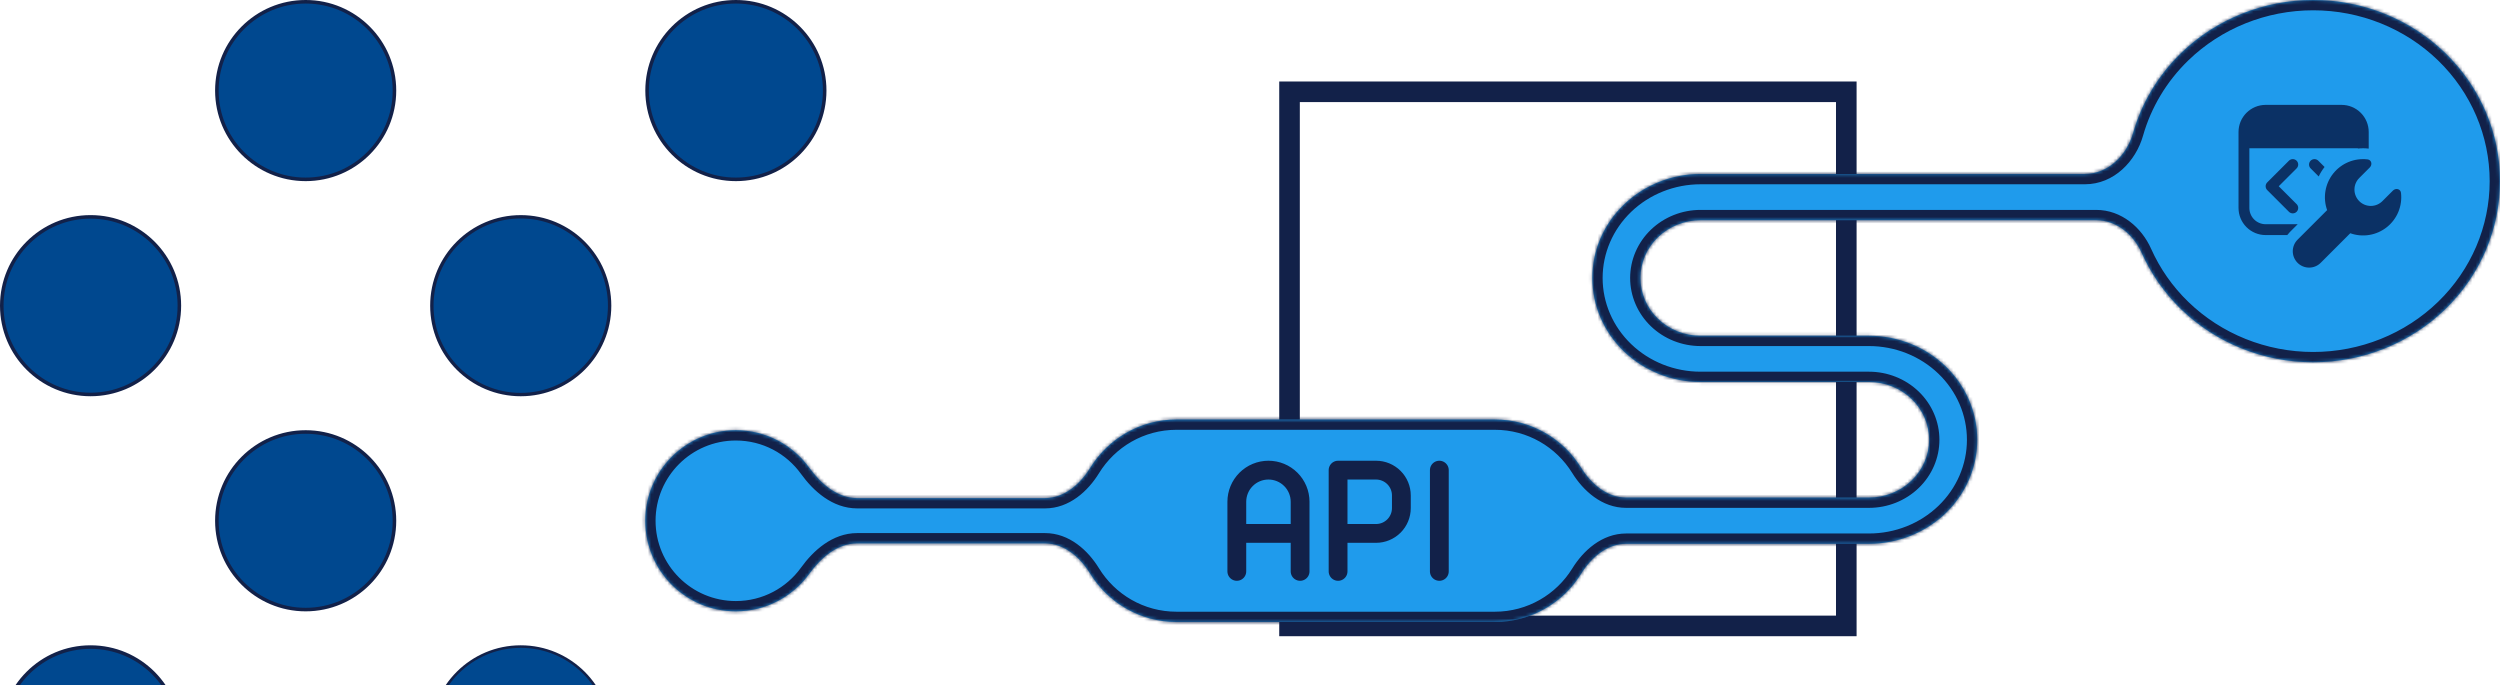
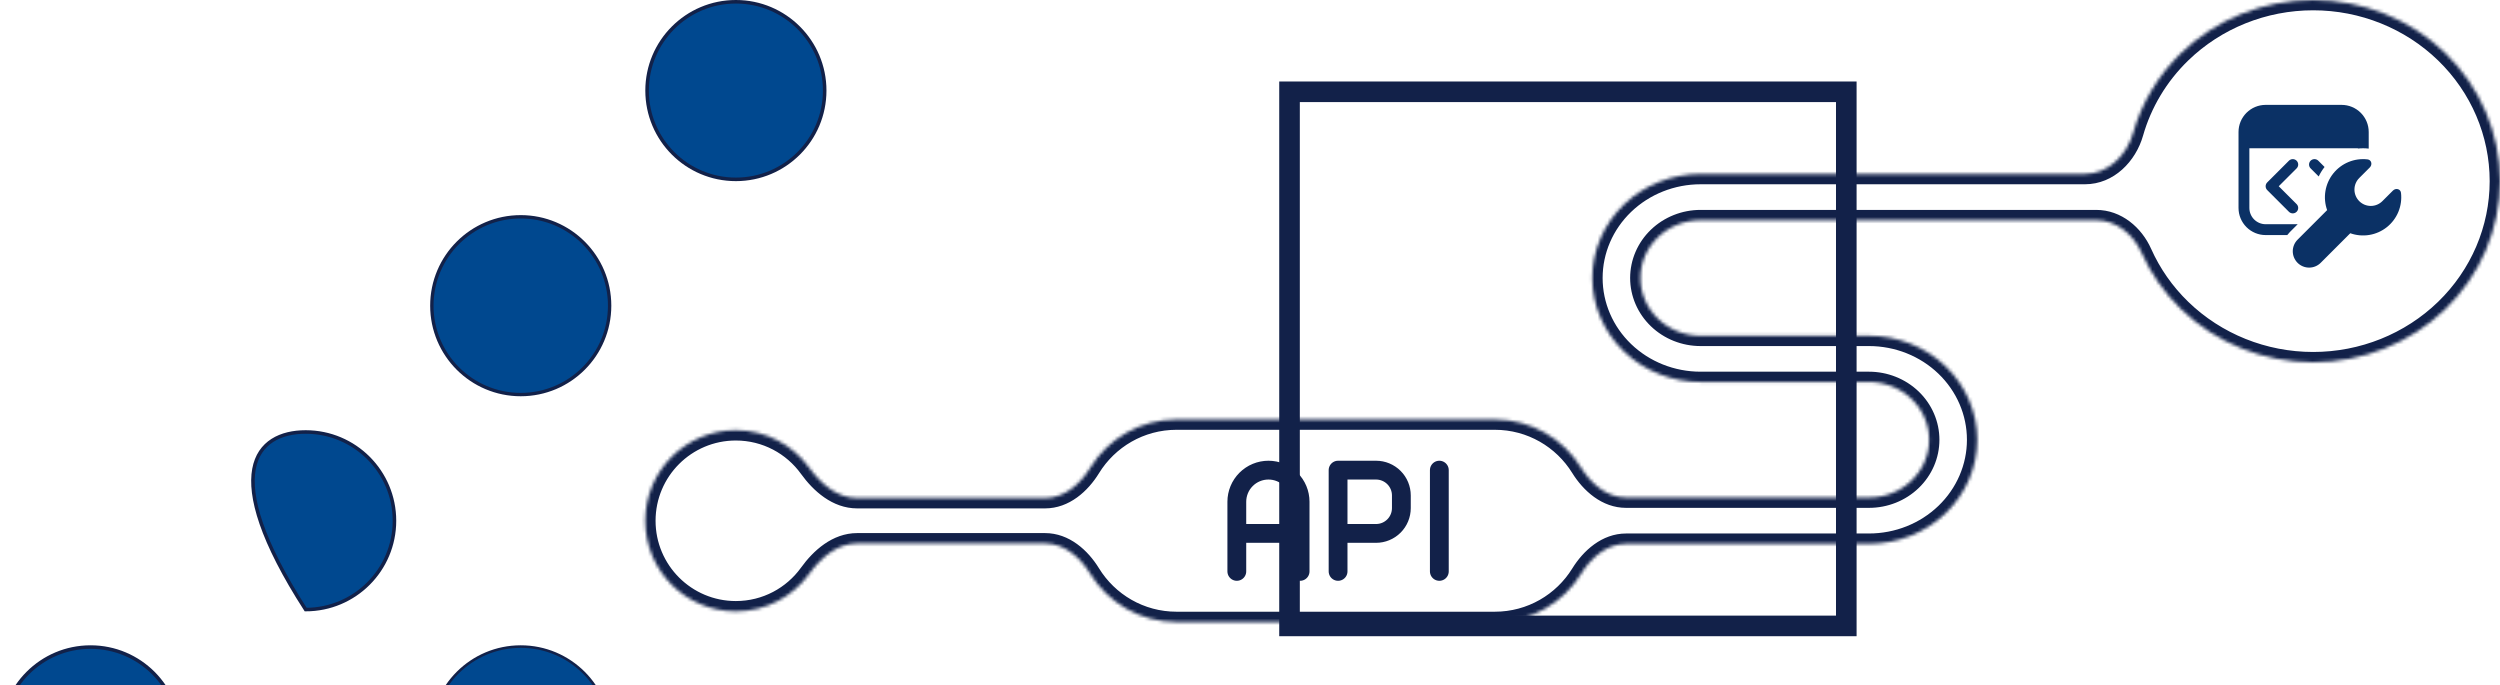
<svg xmlns="http://www.w3.org/2000/svg" width="766" height="210" viewBox="0 0 766 210" fill="none">
-   <path d="M54.956 93.657C54.956 108.683 42.775 120.864 27.75 120.864C12.724 120.864 0.544 108.684 0.544 93.658C0.544 78.631 12.724 66.452 27.748 66.452C42.775 66.452 54.956 78.632 54.956 93.657Z" fill="#00488F" stroke="#122149" stroke-width="1.088" />
-   <path d="M120.862 159.565C120.862 174.591 108.681 186.772 93.656 186.772C78.63 186.772 66.45 174.593 66.45 159.566C66.45 144.539 78.631 132.36 93.655 132.36C108.681 132.36 120.862 144.541 120.862 159.565Z" fill="#00488F" stroke="#122149" stroke-width="1.088" />
-   <path d="M120.862 27.748C120.862 42.775 108.681 54.955 93.656 54.955C78.63 54.955 66.45 42.776 66.45 27.75C66.45 12.723 78.631 0.544 93.655 0.544C108.681 0.544 120.862 12.724 120.862 27.748Z" fill="#00488F" stroke="#122149" stroke-width="1.088" />
+   <path d="M120.862 159.565C120.862 174.591 108.681 186.772 93.656 186.772C66.45 144.539 78.631 132.36 93.655 132.36C108.681 132.36 120.862 144.541 120.862 159.565Z" fill="#00488F" stroke="#122149" stroke-width="1.088" />
  <path d="M252.682 27.748C252.682 42.775 240.502 54.955 225.476 54.955C210.451 54.955 198.27 42.776 198.27 27.75C198.27 12.723 210.451 0.544 225.475 0.544C240.502 0.544 252.682 12.724 252.682 27.748Z" fill="#00488F" stroke="#122149" stroke-width="1.088" />
  <rect x="-3.156" y="3.156" width="170.593" height="163.655" transform="matrix(-1 0 0 1 562.548 24.969)" stroke="#122149" stroke-width="6.311" />
  <mask id="path-6-inside-1_3366_7614" fill="white">
    <path fill-rule="evenodd" clip-rule="evenodd" d="M708.757 0C693.578 0 679.02 5.847 668.287 16.255C661.225 23.103 656.199 31.556 653.587 40.73C651.634 47.59 645.935 53.305 638.802 53.305H521.058C512.261 53.305 503.824 56.663 497.603 62.639C491.383 68.616 487.888 76.722 487.888 85.174C487.888 93.626 491.383 101.732 497.603 107.709C503.824 113.685 512.261 117.043 521.058 117.043H572.655C577.542 117.043 582.229 118.908 585.685 122.228C589.141 125.549 591.083 130.052 591.083 134.748C591.083 139.443 589.141 143.947 585.685 147.267C582.229 150.587 577.542 152.452 572.655 152.452H498.227C492.365 152.452 487.495 148.23 484.409 143.246C478.94 134.414 469.162 128.531 458.01 128.531H360.497C349.305 128.531 339.497 134.457 334.04 143.342C330.958 148.36 326.074 152.618 320.186 152.618H262.637C256.572 152.618 251.527 148.263 247.978 143.345C242.938 136.362 234.73 131.817 225.459 131.817C210.135 131.817 197.711 144.24 197.711 159.567C197.711 174.894 210.135 187.316 225.461 187.316C234.736 187.316 242.948 182.766 247.986 175.776C251.535 170.853 256.582 166.493 262.651 166.493H320.183C326.072 166.493 330.957 170.752 334.038 175.77C339.495 184.657 349.304 190.585 360.497 190.585H458.01C469.174 190.585 478.96 184.689 484.425 175.842C487.51 170.849 492.384 166.616 498.254 166.616H572.655C581.452 166.616 589.889 163.259 596.109 157.282C602.33 151.306 605.825 143.2 605.825 134.748C605.825 126.296 602.33 118.19 596.109 112.213C589.889 106.237 581.452 102.879 572.655 102.879H521.058C516.171 102.879 511.483 101.014 508.028 97.693C504.572 94.373 502.63 89.87 502.63 85.174C502.63 80.478 504.572 75.975 508.028 72.655C511.483 69.335 516.171 67.469 521.058 67.469H642.262C648.468 67.469 653.694 71.849 656.22 77.517C659.059 83.886 663.13 89.742 668.287 94.743C679.02 105.151 693.578 110.998 708.757 110.998C723.937 110.998 738.494 105.151 749.228 94.743C759.961 84.335 765.991 70.219 765.991 55.499C765.991 40.78 759.961 26.663 749.228 16.255C738.494 5.847 723.937 0 708.757 0Z" />
  </mask>
-   <path fill-rule="evenodd" clip-rule="evenodd" d="M708.757 0C693.578 0 679.02 5.847 668.287 16.255C661.225 23.103 656.199 31.556 653.587 40.73C651.634 47.59 645.935 53.305 638.802 53.305H521.058C512.261 53.305 503.824 56.663 497.603 62.639C491.383 68.616 487.888 76.722 487.888 85.174C487.888 93.626 491.383 101.732 497.603 107.709C503.824 113.685 512.261 117.043 521.058 117.043H572.655C577.542 117.043 582.229 118.908 585.685 122.228C589.141 125.549 591.083 130.052 591.083 134.748C591.083 139.443 589.141 143.947 585.685 147.267C582.229 150.587 577.542 152.452 572.655 152.452H498.227C492.365 152.452 487.495 148.23 484.409 143.246C478.94 134.414 469.162 128.531 458.01 128.531H360.497C349.305 128.531 339.497 134.457 334.04 143.342C330.958 148.36 326.074 152.618 320.186 152.618H262.637C256.572 152.618 251.527 148.263 247.978 143.345C242.938 136.362 234.73 131.817 225.459 131.817C210.135 131.817 197.711 144.24 197.711 159.567C197.711 174.894 210.135 187.316 225.461 187.316C234.736 187.316 242.948 182.766 247.986 175.776C251.535 170.853 256.582 166.493 262.651 166.493H320.183C326.072 166.493 330.957 170.752 334.038 175.77C339.495 184.657 349.304 190.585 360.497 190.585H458.01C469.174 190.585 478.96 184.689 484.425 175.842C487.51 170.849 492.384 166.616 498.254 166.616H572.655C581.452 166.616 589.889 163.259 596.109 157.282C602.33 151.306 605.825 143.2 605.825 134.748C605.825 126.296 602.33 118.19 596.109 112.213C589.889 106.237 581.452 102.879 572.655 102.879H521.058C516.171 102.879 511.483 101.014 508.028 97.693C504.572 94.373 502.63 89.87 502.63 85.174C502.63 80.478 504.572 75.975 508.028 72.655C511.483 69.335 516.171 67.469 521.058 67.469H642.262C648.468 67.469 653.694 71.849 656.22 77.517C659.059 83.886 663.13 89.742 668.287 94.743C679.02 105.151 693.578 110.998 708.757 110.998C723.937 110.998 738.494 105.151 749.228 94.743C759.961 84.335 765.991 70.219 765.991 55.499C765.991 40.78 759.961 26.663 749.228 16.255C738.494 5.847 723.937 0 708.757 0Z" fill="#1F9BEC" />
  <path d="M668.287 16.255L666.09 13.99V13.99L668.287 16.255ZM497.603 62.639L499.79 64.915L497.603 62.639ZM497.603 107.709L499.79 105.433V105.433L497.603 107.709ZM585.685 122.228L587.871 119.953V119.953L585.685 122.228ZM585.685 147.267L587.871 149.542V149.542L585.685 147.267ZM484.409 143.246L487.091 141.585V141.585L484.409 143.246ZM334.04 143.342L336.729 144.994L334.04 143.342ZM334.038 175.77L331.349 177.421L334.038 175.77ZM484.425 175.842L487.11 177.501L484.425 175.842ZM596.109 157.282L593.923 155.007L596.109 157.282ZM596.109 112.213L593.923 114.489V114.489L596.109 112.213ZM508.028 97.693L510.214 95.418L508.028 97.693ZM508.028 72.655L510.214 74.93L508.028 72.655ZM668.287 94.743L666.09 97.008L668.287 94.743ZM749.228 94.743L747.031 92.478V92.478L749.228 94.743ZM749.228 16.255L747.031 18.521V18.521L749.228 16.255ZM656.22 77.517L653.338 78.802L656.22 77.517ZM247.986 175.776L245.427 173.931L247.986 175.776ZM247.978 143.345L250.537 141.499L247.978 143.345ZM653.587 40.73L650.552 39.866L653.587 40.73ZM670.484 18.521C680.618 8.693 694.384 3.156 708.757 3.156V-3.156C692.772 -3.156 677.422 3.001 666.09 13.99L670.484 18.521ZM656.622 41.594C659.082 32.956 663.817 24.985 670.484 18.521L666.09 13.99C658.633 21.221 653.317 30.157 650.552 39.866L656.622 41.594ZM638.802 50.15H521.058V56.461H638.802V50.15ZM521.058 50.15C511.464 50.15 502.238 53.81 495.417 60.364L499.79 64.915C505.41 59.516 513.058 56.461 521.058 56.461V50.15ZM495.417 60.364C488.592 66.922 484.733 75.843 484.733 85.174H491.044C491.044 77.6 494.174 70.31 499.79 64.915L495.417 60.364ZM484.733 85.174C484.733 94.505 488.592 103.426 495.417 109.984L499.79 105.433C494.174 100.038 491.044 92.748 491.044 85.174H484.733ZM495.417 109.984C502.238 116.538 511.464 120.198 521.058 120.198V113.887C513.058 113.887 505.41 110.833 499.79 105.433L495.417 109.984ZM521.058 120.198H572.655V113.887H521.058V120.198ZM572.655 120.198C576.745 120.198 580.644 121.761 583.499 124.504L587.871 119.953C583.815 116.056 578.339 113.887 572.655 113.887V120.198ZM583.499 124.504C586.35 127.243 587.927 130.931 587.927 134.748H594.238C594.238 129.173 591.932 123.854 587.871 119.953L583.499 124.504ZM587.927 134.748C587.927 138.565 586.35 142.252 583.499 144.991L587.871 149.542C591.932 145.641 594.238 140.322 594.238 134.748H587.927ZM583.499 144.991C580.644 147.735 576.745 149.297 572.655 149.297V155.608C578.339 155.608 583.815 153.44 587.871 149.542L583.499 144.991ZM572.655 149.297H498.227V155.608H572.655V149.297ZM498.227 149.297C493.953 149.297 489.923 146.158 487.091 141.585L481.726 144.908C485.066 150.302 490.777 155.608 498.227 155.608V149.297ZM487.091 141.585C481.071 131.863 470.3 125.376 458.01 125.376V131.687C468.024 131.687 476.808 136.966 481.726 144.908L487.091 141.585ZM458.01 125.376H360.497V131.687H458.01V125.376ZM360.497 125.376C348.163 125.376 337.358 131.91 331.351 141.691L336.729 144.994C341.636 137.004 350.447 131.687 360.497 131.687V125.376ZM331.351 141.691C328.523 146.296 324.479 149.462 320.186 149.462V155.773C327.669 155.773 333.394 150.423 336.729 144.994L331.351 141.691ZM320.186 149.462H262.637V155.773H320.186V149.462ZM250.537 141.499C244.929 133.729 235.786 128.662 225.459 128.662V134.973C233.674 134.973 240.947 138.996 245.419 145.192L250.537 141.499ZM225.459 128.662C208.392 128.662 194.555 142.497 194.555 159.567H200.866C200.866 145.983 211.878 134.973 225.459 134.973V128.662ZM194.555 159.567C194.555 176.637 208.392 190.472 225.461 190.472V184.161C211.878 184.161 200.866 173.151 200.866 159.567H194.555ZM225.461 190.472C235.793 190.472 244.94 185.399 250.546 177.621L245.427 173.931C240.955 180.134 233.678 184.161 225.461 184.161V190.472ZM262.651 169.648H320.183V163.337H262.651V169.648ZM320.183 169.648C324.477 169.648 328.521 172.815 331.349 177.421L336.727 174.119C333.393 168.689 327.667 163.337 320.183 163.337V169.648ZM331.349 177.421C337.356 187.204 348.162 193.74 360.497 193.74V187.429C350.446 187.429 341.634 182.11 336.727 174.119L331.349 177.421ZM360.497 193.74H458.01V187.429H360.497V193.74ZM458.01 193.74C470.312 193.74 481.094 187.239 487.11 177.501L481.741 174.184C476.826 182.139 468.035 187.429 458.01 187.429V193.74ZM487.11 177.501C489.941 172.919 493.974 169.772 498.254 169.772V163.461C490.795 163.461 485.08 168.779 481.741 174.184L487.11 177.501ZM498.254 169.772H572.655V163.461H498.254V169.772ZM572.655 169.772C582.249 169.772 591.475 166.111 598.296 159.558L593.923 155.007C588.303 160.406 580.655 163.461 572.655 163.461V169.772ZM598.296 159.558C605.121 153 608.98 144.078 608.98 134.748H602.669C602.669 142.321 599.539 149.611 593.923 155.007L598.296 159.558ZM608.98 134.748C608.98 125.417 605.121 116.495 598.296 109.938L593.923 114.489C599.539 119.884 602.669 127.174 602.669 134.748H608.98ZM598.296 109.938C591.475 103.384 582.249 99.723 572.655 99.723V106.034C580.655 106.034 588.303 109.089 593.923 114.489L598.296 109.938ZM572.655 99.723H521.058V106.034H572.655V99.723ZM521.058 99.723C516.968 99.723 513.069 98.161 510.214 95.418L505.841 99.969C509.898 103.866 515.373 106.034 521.058 106.034V99.723ZM510.214 95.418C507.363 92.679 505.786 88.991 505.786 85.174H499.475C499.475 90.748 501.781 96.067 505.841 99.969L510.214 95.418ZM505.786 85.174C505.786 81.357 507.363 77.669 510.214 74.93L505.841 70.379C501.781 74.281 499.475 79.6 499.475 85.174H505.786ZM510.214 74.93C513.069 72.187 516.968 70.625 521.058 70.625V64.314C515.373 64.314 509.898 66.482 505.841 70.379L510.214 74.93ZM521.058 70.625H642.262V64.314H521.058V70.625ZM670.484 92.478C665.615 87.757 661.777 82.233 659.103 76.233L653.338 78.802C656.34 85.538 660.645 91.728 666.09 97.008L670.484 92.478ZM708.757 107.843C694.384 107.843 680.618 102.305 670.484 92.478L666.09 97.008C677.422 107.997 692.772 114.154 708.757 114.154V107.843ZM747.031 92.478C736.896 102.305 723.131 107.843 708.757 107.843V114.154C724.743 114.154 740.092 107.997 751.424 97.008L747.031 92.478ZM762.836 55.499C762.836 69.35 757.162 82.653 747.031 92.478L751.424 97.008C762.76 86.017 769.147 71.087 769.147 55.499H762.836ZM747.031 18.521C757.162 28.345 762.836 41.649 762.836 55.499H769.147C769.147 39.911 762.76 24.982 751.424 13.99L747.031 18.521ZM708.757 3.156C723.131 3.156 736.896 8.693 747.031 18.521L751.424 13.99C740.092 3.001 724.743 -3.156 708.757 -3.156V3.156ZM642.262 70.625C646.894 70.625 651.171 73.939 653.338 78.802L659.103 76.233C656.217 69.759 650.041 64.314 642.262 64.314V70.625ZM250.546 177.621C253.914 172.949 258.139 169.648 262.651 169.648V163.337C255.025 163.337 249.157 168.756 245.427 173.931L250.546 177.621ZM262.637 149.462C258.128 149.462 253.905 146.165 250.537 141.499L245.419 145.192C249.15 150.361 255.015 155.773 262.637 155.773V149.462ZM650.552 39.866C648.86 45.809 644.116 50.15 638.802 50.15V56.461C647.755 56.461 654.408 49.371 656.622 41.594L650.552 39.866Z" fill="#122149" mask="url(#path-6-inside-1_3366_7614)" />
  <path d="M378.961 163.44H398.352M409.987 175.074V144.049H421.621C423.678 144.049 425.651 144.866 427.106 146.321C428.561 147.775 429.378 149.748 429.378 151.805V155.683C429.378 157.741 428.561 159.713 427.106 161.168C425.651 162.623 423.678 163.44 421.621 163.44H409.987M441.012 144.049V175.074M398.352 175.074V153.744C398.352 151.173 397.331 148.707 395.512 146.889C393.694 145.07 391.228 144.049 388.656 144.049C386.085 144.049 383.619 145.07 381.801 146.889C379.982 148.707 378.961 151.173 378.961 153.744V175.074" stroke="#122149" stroke-width="5.762" stroke-linecap="round" stroke-linejoin="round" />
  <path d="M186.788 93.66C186.788 108.702 174.595 120.895 159.554 120.895C144.514 120.895 132.321 108.703 132.321 93.662C132.321 78.62 144.514 66.429 159.553 66.429C174.595 66.429 186.788 78.621 186.788 93.66Z" fill="#00488F" stroke="#122149" stroke-width="1.033" />
  <path d="M186.909 225.467C186.909 240.576 174.662 252.823 159.554 252.823C144.447 252.823 132.199 240.577 132.199 225.468C132.199 210.359 144.447 198.113 159.553 198.113C174.662 198.113 186.909 210.361 186.909 225.467Z" fill="#00488F" stroke="#122149" stroke-width="0.789" />
  <path d="M54.956 225.467C54.956 240.494 42.775 252.674 27.75 252.674C12.724 252.674 0.544 240.495 0.544 225.468C0.544 210.442 12.724 198.263 27.748 198.263C42.775 198.263 54.956 210.443 54.956 225.467Z" fill="#00488F" stroke="#122149" stroke-width="1.088" />
  <g clip-path="url(#clip0_3366_7614)">
    <path d="M694.193 32.135C691.989 32.135 689.875 33.01 688.317 34.569C686.758 36.127 685.883 38.241 685.883 40.445V63.714C685.883 65.918 686.758 68.032 688.317 69.591C689.875 71.149 691.989 72.025 694.193 72.025H700.815C701.06 71.695 701.329 71.384 701.62 71.094L704.013 68.701H694.193C692.871 68.701 691.603 68.175 690.667 67.24C689.732 66.305 689.207 65.037 689.207 63.714V45.431H722.449V45.518C723.554 45.399 724.669 45.403 725.773 45.531V40.445C725.773 38.241 724.897 36.127 723.339 34.569C721.78 33.01 719.667 32.135 717.463 32.135H694.193ZM712.247 51.162L710.329 49.241C710.174 49.086 709.991 48.964 709.789 48.88C709.587 48.797 709.371 48.754 709.152 48.754C708.934 48.754 708.717 48.797 708.515 48.88C708.313 48.964 708.13 49.086 707.975 49.241C707.821 49.395 707.698 49.579 707.615 49.781C707.531 49.983 707.488 50.199 707.488 50.418C707.488 50.636 707.531 50.853 707.615 51.055C707.698 51.257 707.821 51.44 707.975 51.594L710.452 54.068C710.931 53.046 711.529 52.078 712.247 51.162ZM703.681 51.594C703.835 51.44 703.958 51.257 704.041 51.055C704.125 50.853 704.168 50.636 704.168 50.418C704.168 50.199 704.125 49.983 704.041 49.781C703.958 49.579 703.835 49.395 703.681 49.241C703.526 49.086 703.343 48.964 703.141 48.88C702.939 48.797 702.722 48.754 702.504 48.754C702.285 48.754 702.069 48.797 701.867 48.88C701.665 48.964 701.482 49.086 701.327 49.241L694.679 55.889C694.524 56.044 694.401 56.227 694.317 56.429C694.233 56.631 694.19 56.847 694.19 57.066C694.19 57.285 694.233 57.501 694.317 57.703C694.401 57.905 694.524 58.088 694.679 58.243L701.327 64.891C701.639 65.203 702.062 65.379 702.504 65.379C702.945 65.379 703.368 65.203 703.681 64.891C703.993 64.579 704.168 64.156 704.168 63.714C704.168 63.273 703.993 62.85 703.681 62.538L698.206 57.066L703.681 51.594ZM725.414 48.835C726.631 48.975 726.98 50.431 726.112 51.302L722.871 54.543C721.931 55.483 721.403 56.758 721.403 58.087C721.403 58.745 721.533 59.396 721.785 60.004C722.037 60.612 722.406 61.165 722.871 61.63C723.336 62.096 723.889 62.465 724.497 62.717C725.105 62.968 725.757 63.098 726.415 63.098C727.744 63.098 729.018 62.57 729.958 61.63L733.199 58.389C734.067 57.522 735.526 57.87 735.666 59.087C735.897 61.063 735.621 63.065 734.863 64.904C734.106 66.743 732.891 68.358 731.335 69.597C729.779 70.836 727.933 71.658 725.97 71.984C724.008 72.311 721.995 72.131 720.122 71.463L711.06 80.528C710.595 80.993 710.042 81.362 709.434 81.614C708.826 81.866 708.175 81.996 707.517 81.996C706.859 81.996 706.207 81.866 705.599 81.614C704.991 81.362 704.438 80.993 703.973 80.528C703.508 80.063 703.139 79.51 702.887 78.902C702.635 78.294 702.505 77.643 702.505 76.984C702.505 76.326 702.635 75.675 702.887 75.067C703.139 74.459 703.508 73.906 703.973 73.441L713.035 64.379C712.366 62.505 712.187 60.492 712.514 58.53C712.84 56.567 713.662 54.721 714.902 53.164C716.141 51.608 717.757 50.394 719.596 49.636C721.436 48.879 723.438 48.603 725.414 48.835Z" fill="#0B3165" />
  </g>
  <defs>
    <clipPath id="clip0_3366_7614">
      <rect width="53.187" height="53.187" fill="white" transform="translate(682.555 28.811)" />
    </clipPath>
  </defs>
</svg>